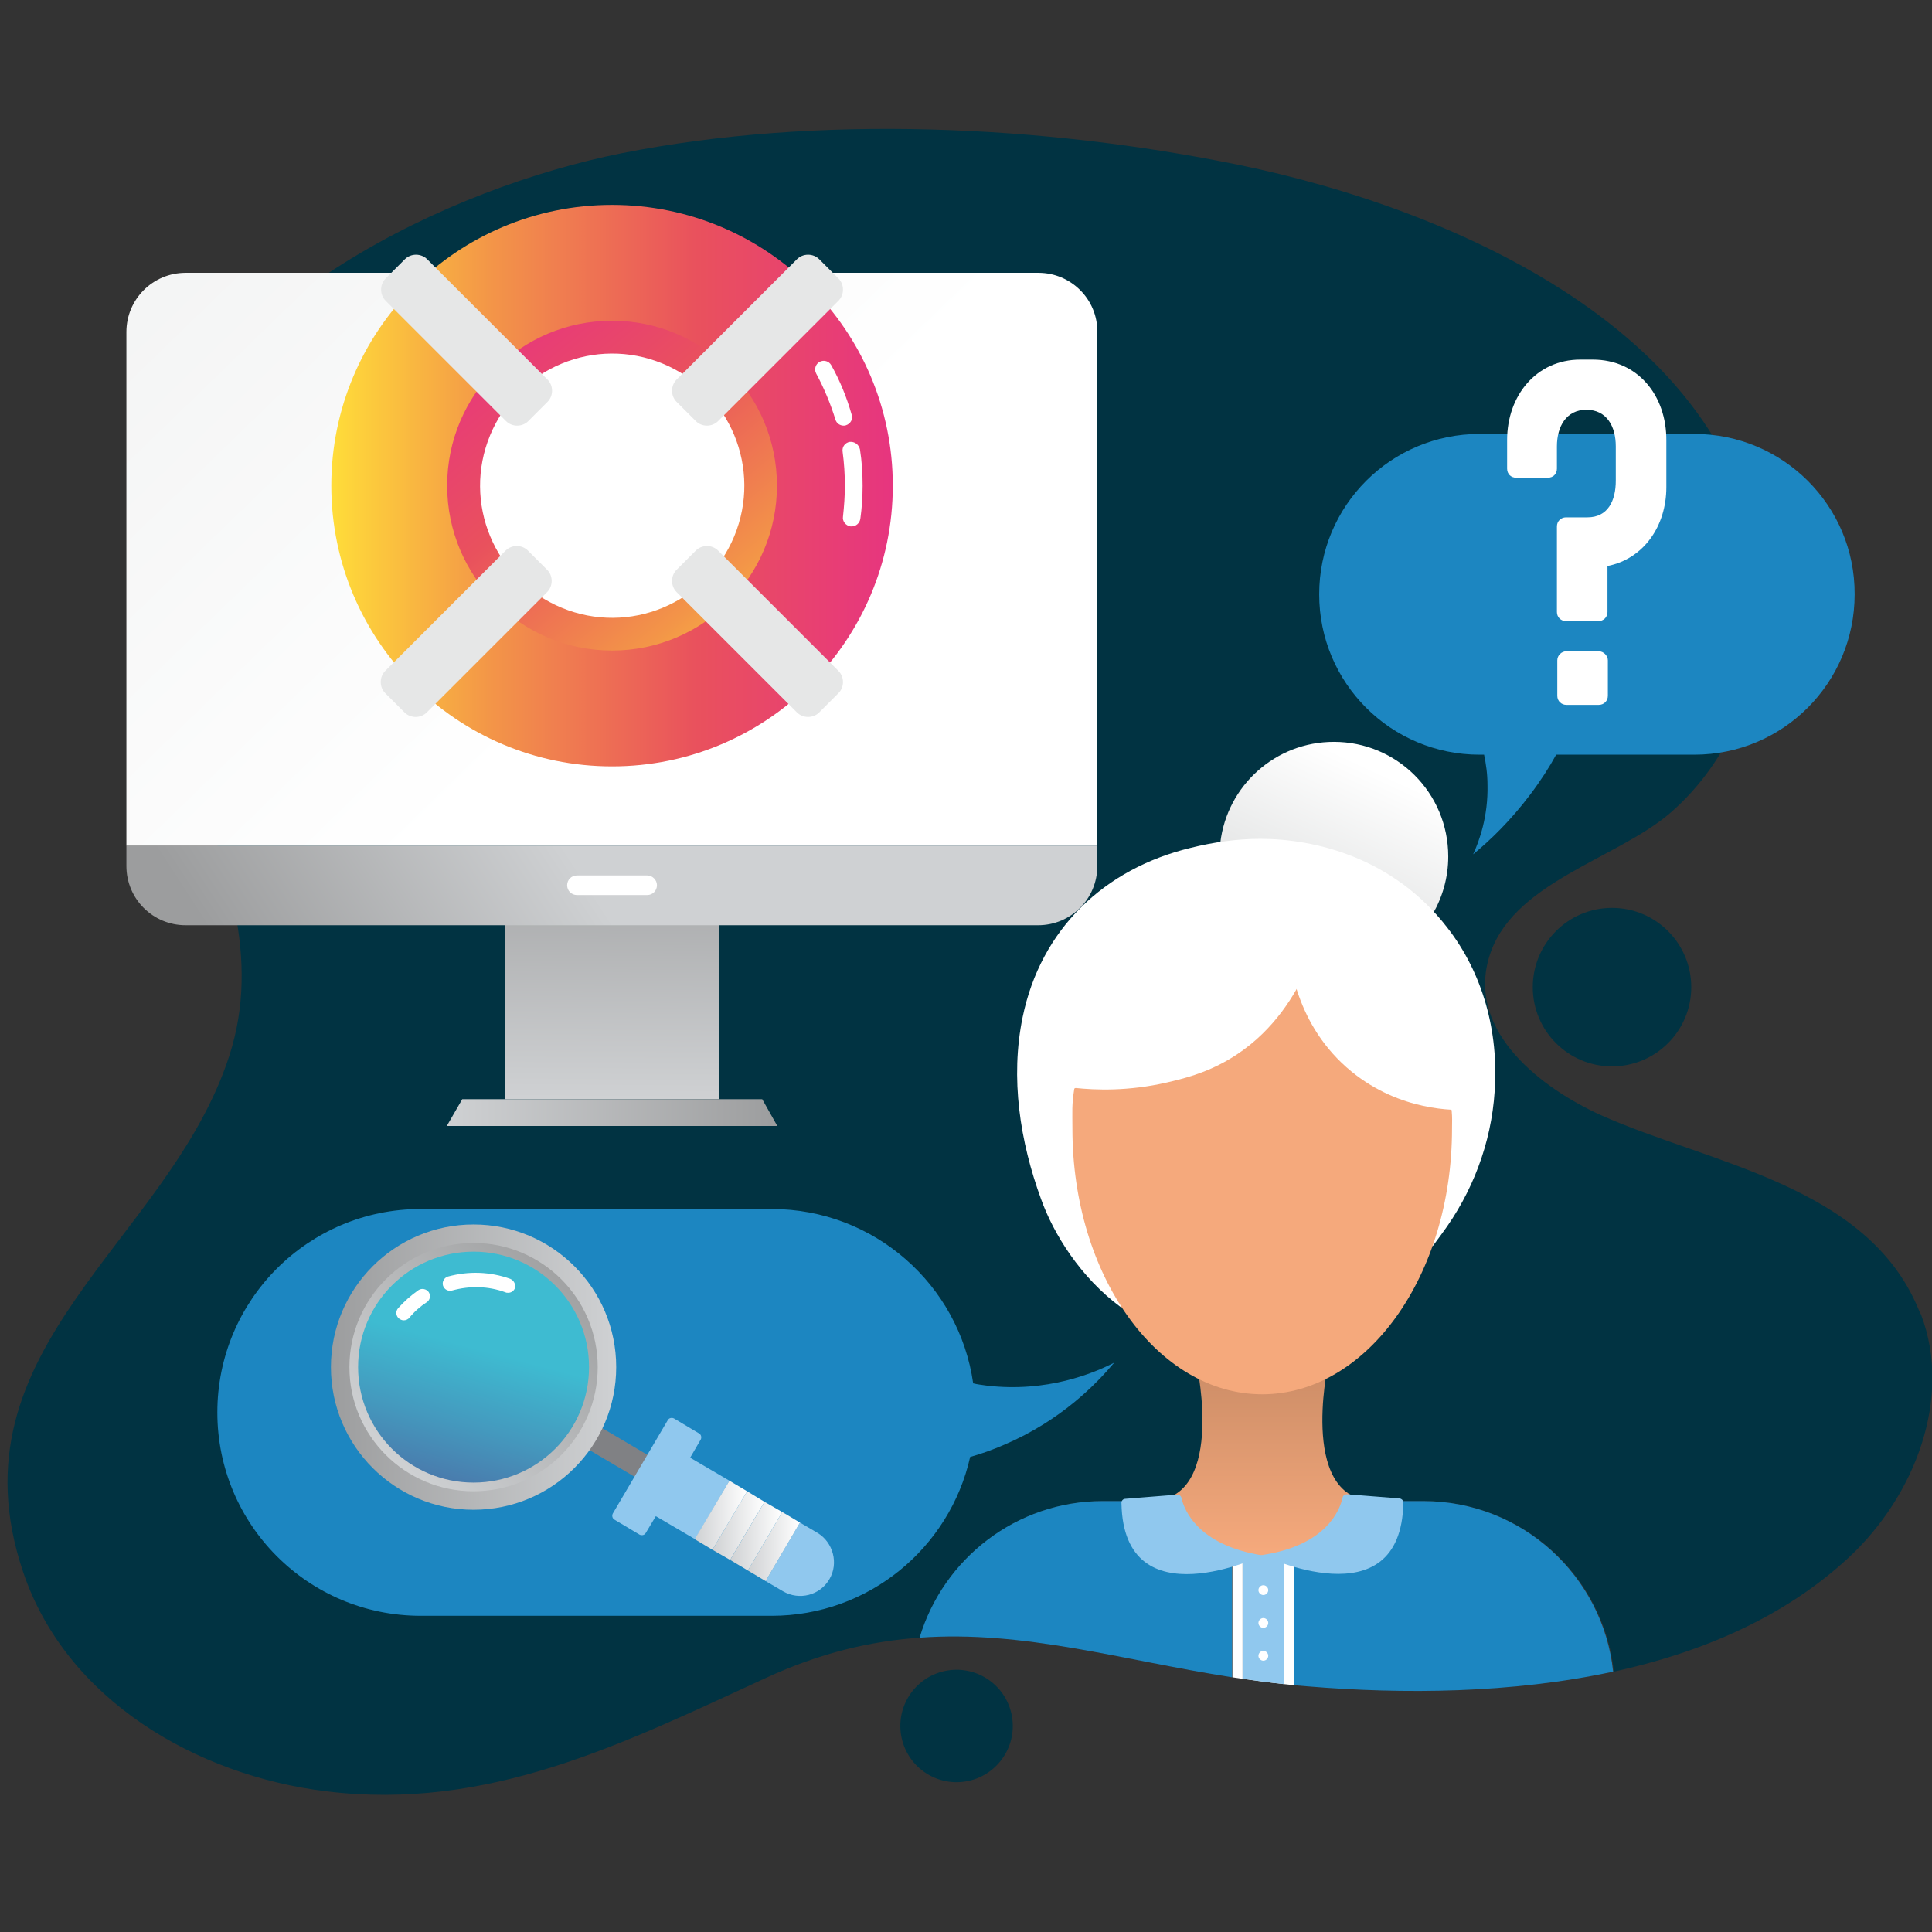
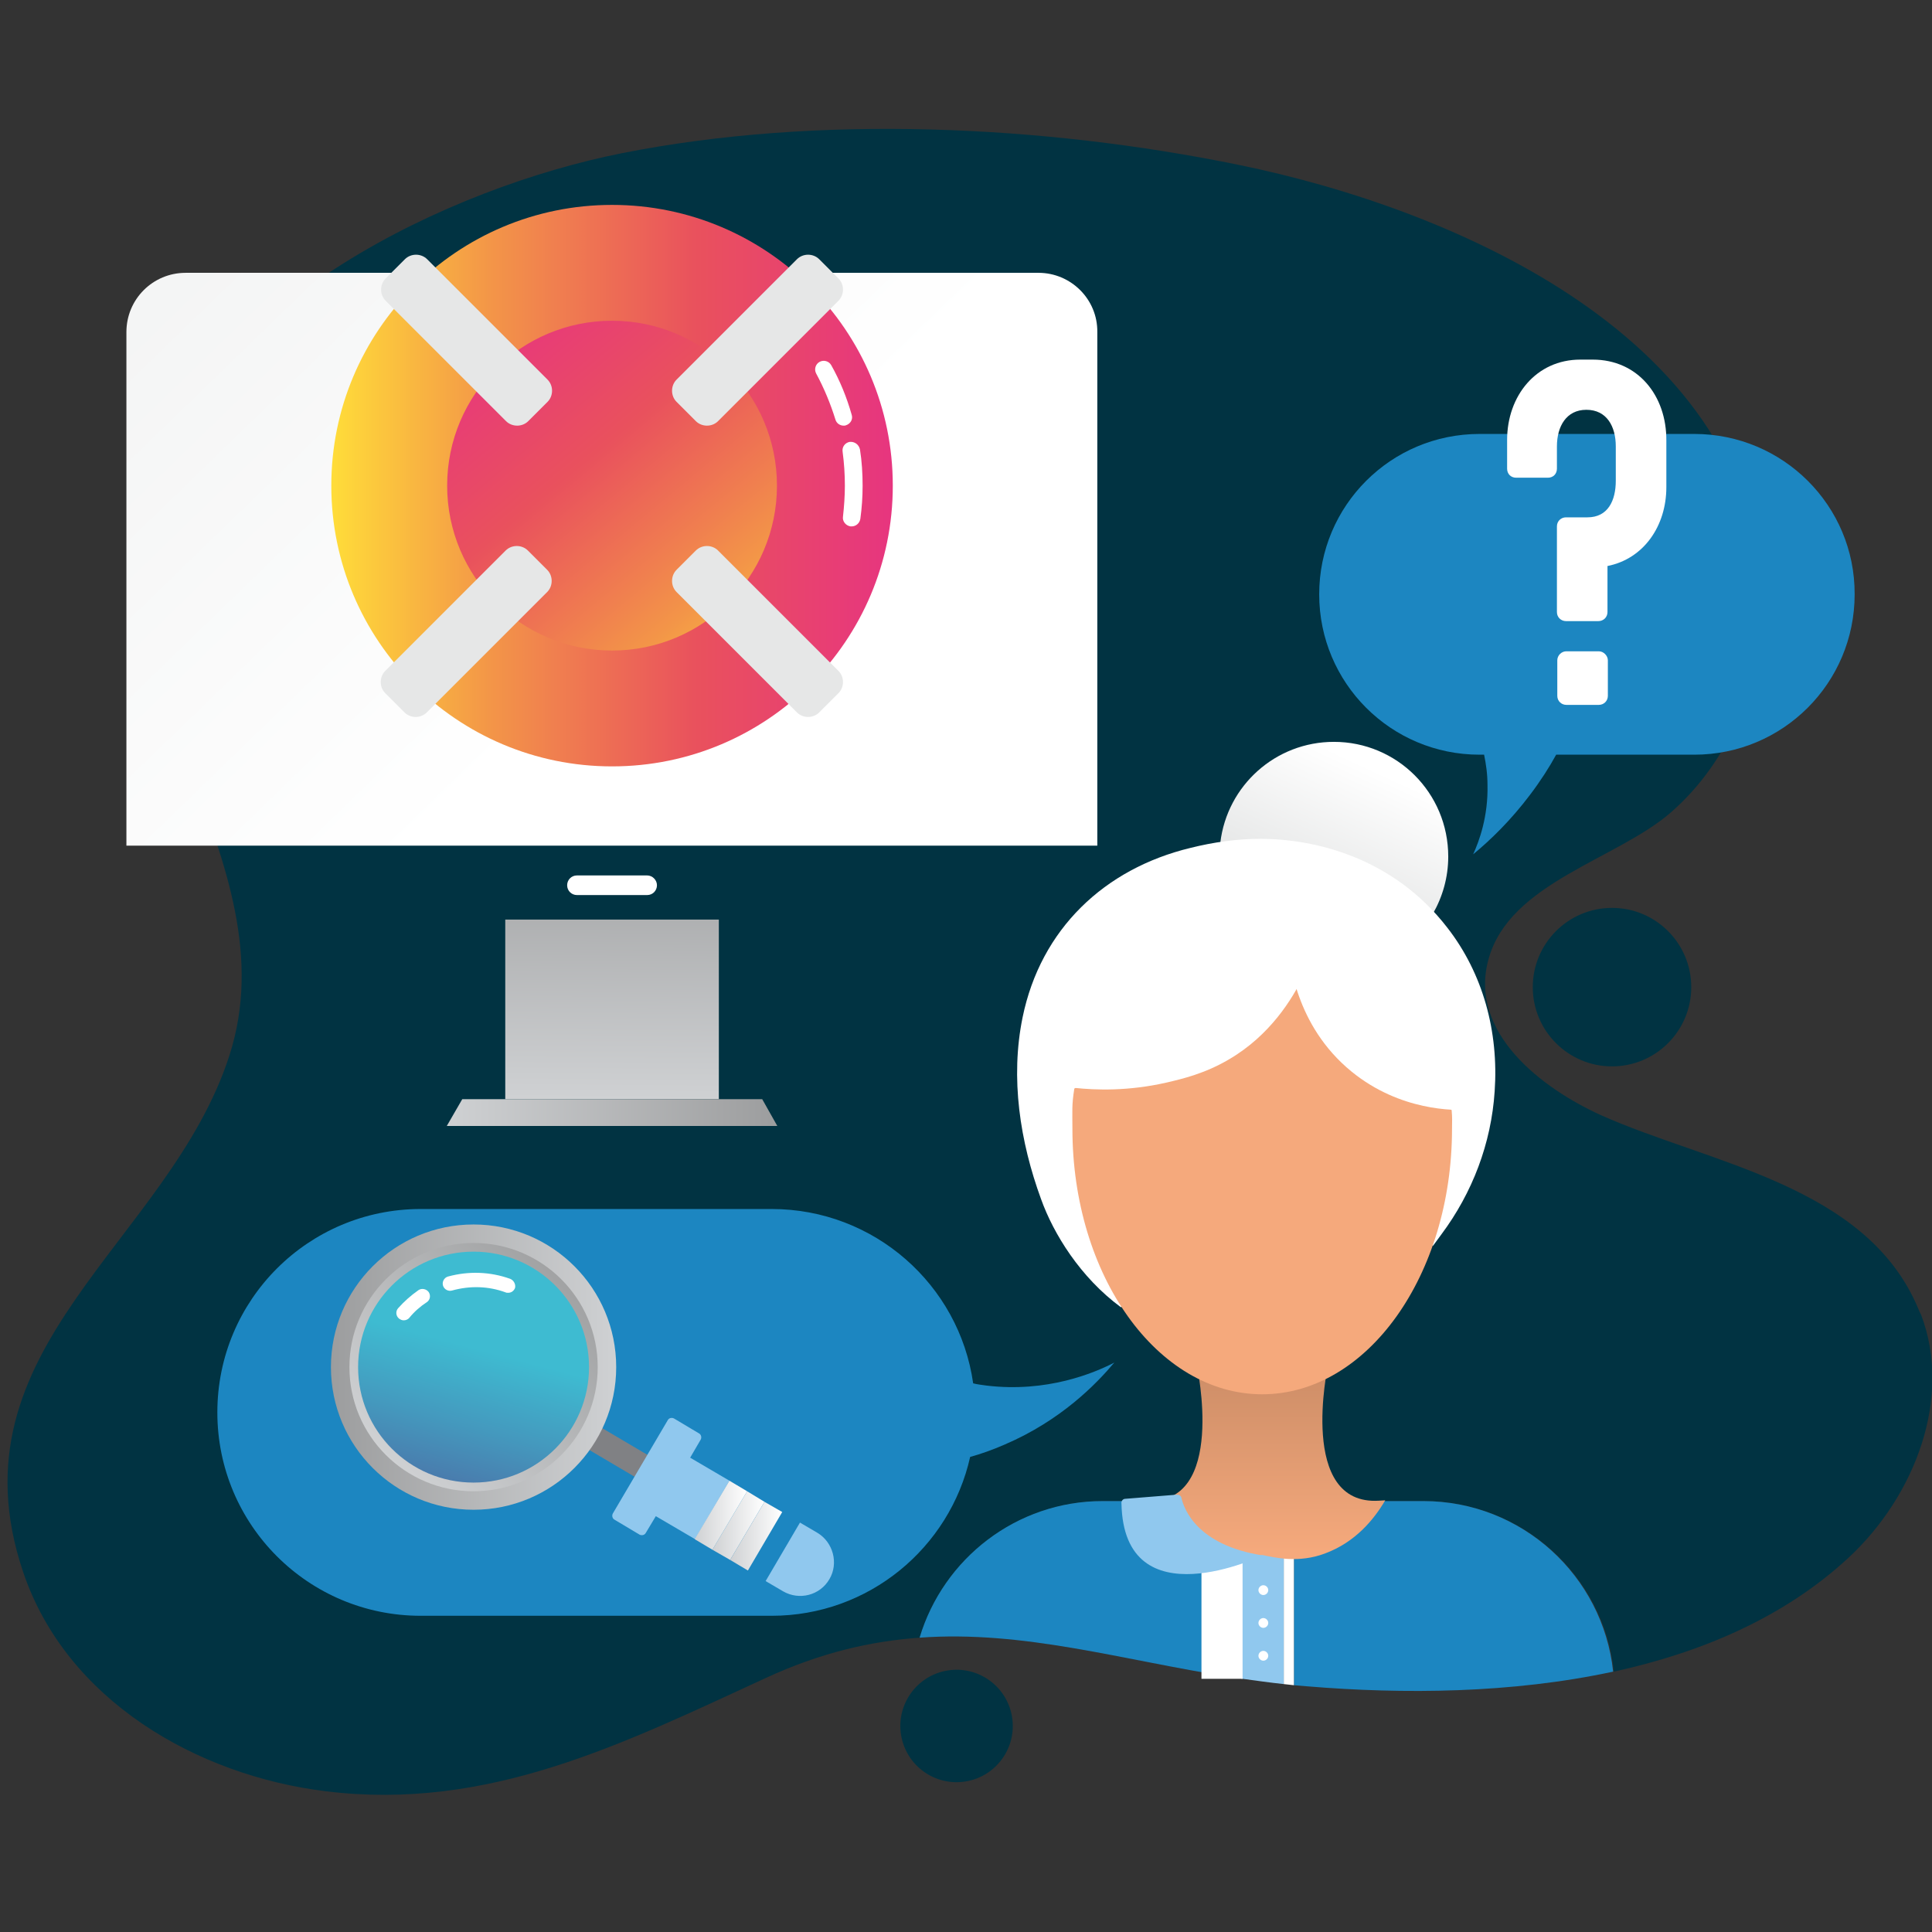
<svg xmlns="http://www.w3.org/2000/svg" version="1.1" id="Custom-plat" x="0px" y="0px" viewBox="0 0 512 512" style="enable-background:new 0 0 512 512;" xml:space="preserve">
  <rect x="0" y="0" width="512" height="512" fill="#333333" stroke="none" />
  <style type="text/css">
	.st0{fill:#013342;}
	.st1{fill:#1C86C1;}
	.st2{fill:#FFFFFF;}
	.st3{fill:#90C8EE;}
	.st4{fill:url(#SVGID_1_);}
	.st5{fill:url(#SVGID_2_);}
	.st6{fill:#F5A97C;}
	.st7{fill:url(#SVGID_3_);}
	.st8{fill:url(#SVGID_4_);}
	.st9{fill:url(#SVGID_5_);}
	.st10{fill:url(#SVGID_6_);}
	.st11{fill:url(#SVGID_7_);}
	.st12{fill:#E6E7E7;}
	.st13{fill:url(#SVGID_8_);}
	.st14{fill:#808184;}
	.st15{fill:url(#SVGID_9_);}
	.st16{fill:url(#SVGID_10_);}
	.st17{fill:url(#SVGID_11_);}
	.st18{fill:url(#SVGID_12_);}
	.st19{fill:url(#SVGID_13_);}
	.st20{fill:url(#SVGID_14_);}
	.st21{fill:url(#SVGID_15_);}
</style>
  <path class="st0" d="M508.4,346.9c-13.7-32.9-55.4-38.5-84.2-51.4c-15.4-7-35.2-21.8-29.7-41.4c5.6-20.2,33.9-26.3,48.3-38.8  c15.6-13.6,24.2-34.6,24-55.4C465.9,90.1,386,55.5,328.3,43.7c-51.8-10.6-111.6-13.4-163.5-3.1C119.1,49.7,55.3,80,39.9,128.8  c-16.4,51.6,37.6,99,20.9,150.9C44.8,329.3-13.9,357,6.1,416.5c11.4,34,46,54,80.2,58.2c43.1,5.3,78.6-12.5,116.6-30  c14.5-6.7,27.9-9.8,40.9-10.7c6.2-20.9,25.6-36.2,48.6-36.2h34.3h2.7h10.9h2.7h34.3c26.1,0,47.7,19.8,50.4,45.2  c23.3-5.1,45.2-14.4,62.3-30.3c17.4-16.2,27.5-42.2,19.1-64.3C508.8,347.9,508.6,347.4,508.4,346.9z" />
  <g>
    <g>
      <g>
        <g>
          <path class="st1" d="M243.7,434c27.7-2,53.4,5.9,82.8,10.5v-46.7h-34.3C269.4,397.8,250,413,243.7,434z" />
          <path class="st1" d="M377.2,397.8h-34.3v48.8c1.2,0.1,2.4,0.2,3.6,0.3c25.4,2.1,54.1,1.9,81-3.9      C424.8,417.6,403.3,397.8,377.2,397.8z" />
          <path class="st2" d="M340.2,446.3c0.9,0.1,1.8,0.2,2.7,0.3v-48.8h-2.7V446.3z" />
          <path class="st2" d="M326.6,444.5c0.9,0.1,1.8,0.3,2.7,0.4v-47.1h-2.7V444.5z" />
-           <path class="st2" d="M329.3,444.9c3.6,0.5,7.2,1,10.9,1.4v-48.5h-10.9V444.9z" />
+           <path class="st2" d="M329.3,444.9v-48.5h-10.9V444.9z" />
          <path class="st3" d="M329.3,444.9c3.6,0.5,7.2,1,10.9,1.4v-48.5h-10.9V444.9z" />
        </g>
        <path class="st2" d="M334.8,420.1c-0.7,0-1.3,0.6-1.3,1.3c0,0.7,0.6,1.3,1.3,1.3c0.7,0,1.3-0.6,1.3-1.3     C336.1,420.7,335.5,420.1,334.8,420.1z" />
        <path class="st2" d="M334.8,428.8c-0.7,0-1.3,0.6-1.3,1.3c0,0.7,0.6,1.3,1.3,1.3c0.7,0,1.3-0.6,1.3-1.3     C336.1,429.4,335.5,428.8,334.8,428.8z" />
        <path class="st2" d="M334.8,437.5c-0.7,0-1.3,0.6-1.3,1.3s0.6,1.3,1.3,1.3c0.7,0,1.3-0.6,1.3-1.3S335.5,437.5,334.8,437.5z" />
      </g>
      <g>
        <g>
          <linearGradient id="SVGID_1_" gradientUnits="userSpaceOnUse" x1="334.754" y1="339.911" x2="334.754" y2="411.177">
            <stop offset="0" style="stop-color:#BA805D" />
            <stop offset="1" style="stop-color:#F5A97C" />
          </linearGradient>
          <path class="st4" d="M351.9,362l-2.6-2.2l-32.1,2.2c0,0,8,37-13.4,35.7c-0.4,0-0.9-0.1-1.3-0.1c1.8,3.6,4.9,7.9,9.9,11.2      c10,6.6,20.4,3.7,22.2,3.3c3.3,0.7,9.6,2.2,16.5-0.4c8.1-3,13-9,16-14.1c-0.6,0-1.2,0.1-1.7,0.1C343.9,399,351.9,362,351.9,362z      " />
        </g>
      </g>
      <g>
        <g>
          <linearGradient id="SVGID_2_" gradientUnits="userSpaceOnUse" x1="349.024" y1="236.539" x2="364.149" y2="203.832">
            <stop offset="0" style="stop-color:#E6E7E7" />
            <stop offset="1" style="stop-color:#FFFFFF" />
          </linearGradient>
          <path class="st5" d="M353.5,196.6c-15.5,0-28.3,11.6-30.1,26.7l56.3,18.9c2.6-4.5,4.1-9.7,4.1-15.2      C383.8,210.1,370.2,196.6,353.5,196.6z" />
          <path class="st2" d="M334,222.3c-6.2,0-12.5,0.9-18.5,2.4c-22.8,5.5-39.7,21.5-44.5,44.9c-3.3,16.1-0.7,32.9,4.9,48.2      c3.3,9.2,10.4,20.7,21.1,28.6l82.8-16.3l2.2-3c8.2-11,13.2-24.1,14.1-37.9c1.1-15.8-3.1-31.2-12.5-43.3      C369.2,227.2,348.4,222.3,334,222.3z" />
          <path class="st6" d="M341.7,252.2l-57,36.3c-0.7,4.5-0.5,5.8-0.5,10.6c0,38.9,22.5,70.4,50.3,70.4s50.3-31.5,50.3-70.4      c0-2.4,0.1-2.5-0.1-4.9L341.7,252.2z" />
          <path class="st2" d="M358.2,284c12.9,10.5,27.3,10.3,30.9,10.1l-47.6-43C341.7,254.1,343.1,271.7,358.2,284z" />
          <path class="st2" d="M325.1,248.5l-40.3,39.8c5.6,0.6,14.2,0.9,24.3-1.4c4.3-1,10.2-2.4,16.5-6.1c11-6.4,16.9-16.1,19.8-22.1      c3.4-2.8,4.8-5,4.4-6.7C348.8,248.7,340.6,247.5,325.1,248.5z" />
        </g>
      </g>
      <g>
-         <path class="st3" d="M370.9,397.1l-13.9-1.1c-0.6,0-1.1,0.3-1.2,0.9c-0.7,3.1-4.1,12.6-21.3,15.2c0,0,36.8,17.8,37.4-13.8     C372,397.7,371.5,397.2,370.9,397.1z" />
        <path class="st3" d="M313.1,397c-0.1-0.6-0.6-0.9-1.2-0.9l-13.7,1.1c-0.6,0-1.1,0.6-1,1.2c0.6,31.5,37.4,13.8,37.4,13.8     C317.3,409.5,313.8,400,313.1,397z" />
      </g>
    </g>
  </g>
  <g>
    <circle class="st0" cx="427.2" cy="261.6" r="21" />
    <ellipse transform="matrix(0.987 -0.16 0.16 0.987 -69.988 46.523)" class="st0" cx="253.6" cy="457.4" rx="14.9" ry="14.9" />
  </g>
  <g>
    <g>
      <g>
        <g>
          <g>
            <g>
              <linearGradient id="SVGID_3_" gradientUnits="userSpaceOnUse" x1="161.996" y1="291.13" x2="162.588" y2="215.363">
                <stop offset="0" style="stop-color:#CFD1D3" />
                <stop offset="1" style="stop-color:#9C9D9E" />
              </linearGradient>
              <path class="st7" d="M133.9,291.3h56.6c0,0,0-31.9,0-47.6h-56.6C133.9,259.5,133.9,291.3,133.9,291.3z" />
            </g>
          </g>
          <g>
            <linearGradient id="SVGID_4_" gradientUnits="userSpaceOnUse" x1="79.666" y1="284.553" x2="156.397" y2="234.845">
              <stop offset="0" style="stop-color:#9C9D9E" />
              <stop offset="1" style="stop-color:#CFD1D3" />
            </linearGradient>
-             <path class="st8" d="M33.5,229.5c0,8.7,7,15.7,15.7,15.7h225.9c8.7,0,15.7-7,15.7-15.7v-5.4H33.5V229.5z" />
          </g>
        </g>
        <linearGradient id="SVGID_5_" gradientUnits="userSpaceOnUse" x1="27.192" y1="13.593" x2="173.982" y2="165.054">
          <stop offset="0" style="stop-color:#F0F1F1" />
          <stop offset="1" style="stop-color:#FFFFFF" />
        </linearGradient>
        <path class="st9" d="M275.2,72.3H234H49.2c-8.7,0-15.7,7-15.7,15.7v136.1H234h56.8V88C290.9,79.3,283.8,72.3,275.2,72.3z" />
        <g>
          <g>
            <linearGradient id="SVGID_6_" gradientUnits="userSpaceOnUse" x1="87.792" y1="128.717" x2="236.571" y2="128.717">
              <stop offset="0" style="stop-color:#FFDD39" />
              <stop offset="9.859567e-02" style="stop-color:#FBC33E" />
              <stop offset="0.286" style="stop-color:#F39548" />
              <stop offset="0.399" style="stop-color:#F07F4F" />
              <stop offset="0.652" style="stop-color:#E9515D" />
              <stop offset="1" style="stop-color:#E7357F" />
            </linearGradient>
            <circle class="st10" cx="162.2" cy="128.7" r="74.4" />
            <linearGradient id="SVGID_7_" gradientUnits="userSpaceOnUse" x1="210.574" y1="186.962" x2="127.008" y2="86.383">
              <stop offset="0" style="stop-color:#FFDD39" />
              <stop offset="9.859567e-02" style="stop-color:#FBC33E" />
              <stop offset="0.286" style="stop-color:#F39548" />
              <stop offset="0.399" style="stop-color:#F07F4F" />
              <stop offset="0.652" style="stop-color:#E9515D" />
              <stop offset="1" style="stop-color:#E7357F" />
            </linearGradient>
            <circle class="st11" cx="162.2" cy="128.7" r="43.7" />
-             <ellipse transform="matrix(0.383 -0.924 0.924 0.383 -18.801 229.295)" class="st2" cx="162.2" cy="128.7" rx="35" ry="35" />
          </g>
          <g>
            <g>
              <path class="st2" d="M225.2,117.1c-1.2,0.2-2.1,1.3-1.9,2.6c0.4,3,0.6,6,0.6,9c0,2.7-0.2,5.5-0.5,8.2c-0.2,1.2,0.7,2.4,2,2.6        c0.1,0,0.2,0,0.3,0c1.1,0,2.1-0.8,2.3-2c0.4-2.9,0.6-5.8,0.6-8.8c0-3.2-0.2-6.5-0.7-9.6C227.6,117.8,226.5,117,225.2,117.1z" />
            </g>
            <g>
              <path class="st2" d="M220.3,96.8c-0.6-1.1-2-1.5-3.1-0.9c-1.1,0.6-1.5,2-0.9,3.1c2.1,3.9,3.8,8,5.1,12.2        c0.3,1,1.2,1.6,2.2,1.6c0.2,0,0.4,0,0.6-0.1c1.2-0.4,1.9-1.6,1.5-2.8C224.4,105.3,222.6,100.9,220.3,96.8z" />
            </g>
            <g>
              <g>
                <path class="st12" d="M190.3,145.9c-1.6-1.6-4.3-1.6-5.9,0l-5.1,5.1c-1.6,1.6-1.6,4.3,0,5.9l31.9,31.9c1.6,1.6,4.3,1.6,5.9,0         l5.1-5.1c1.6-1.6,1.6-4.3,0-5.9L190.3,145.9z" />
              </g>
              <g>
                <path class="st12" d="M113.2,68.7c-1.6-1.6-4.3-1.6-5.9,0l-5.1,5.1c-1.6,1.6-1.6,4.3,0,5.9l31.9,31.9c1.6,1.6,4.3,1.6,5.9,0         l5.1-5.1c1.6-1.6,1.6-4.3,0-5.9L113.2,68.7z" />
              </g>
            </g>
            <g>
              <g>
                <path class="st12" d="M139.9,145.9c-1.6-1.6-4.3-1.6-5.9,0l-31.9,31.9c-1.6,1.6-1.6,4.3,0,5.9l5.1,5.1c1.6,1.6,4.3,1.6,5.9,0         l31.9-31.9c1.6-1.6,1.6-4.3,0-5.9L139.9,145.9z" />
              </g>
              <g>
                <path class="st12" d="M217.1,68.7c-1.6-1.6-4.3-1.6-5.9,0l-31.9,31.9c-1.6,1.6-1.6,4.3,0,5.9l5.1,5.1c1.6,1.6,4.3,1.6,5.9,0         l31.9-31.9c1.6-1.6,1.6-4.3,0-5.9L217.1,68.7z" />
              </g>
            </g>
          </g>
        </g>
      </g>
      <g>
        <path class="st2" d="M171.5,232h-18.6c-1.5,0-2.6,1.2-2.6,2.6c0,1.5,1.2,2.6,2.6,2.6h18.6c1.5,0,2.6-1.2,2.6-2.6     C174.1,233.2,172.9,232,171.5,232z" />
      </g>
    </g>
    <linearGradient id="SVGID_8_" gradientUnits="userSpaceOnUse" x1="118.414" y1="294.853" x2="206.037" y2="294.853">
      <stop offset="0" style="stop-color:#CFD1D3" />
      <stop offset="1" style="stop-color:#9C9D9E" />
    </linearGradient>
    <polygon class="st13" points="122.5,291.3 118.4,298.4 206,298.4 202,291.3  " />
  </g>
  <g>
    <path class="st1" d="M449,115h-56.9c-23.5,0-42.5,19-42.5,42.5v0c0,23.5,19,42.5,42.5,42.5h1.2c0.5,2.4,0.9,5.1,0.9,8   c0.2,8.4-2.2,14.9-3.8,18.4c4.5-3.7,9.9-8.9,15.1-15.8c2.8-3.7,5.1-7.3,6.9-10.6H449c23.5,0,42.5-19,42.5-42.5v0   C491.6,134,472.5,115,449,115z" />
    <g>
      <g>
        <g>
          <path class="st2" d="M423.7,172.6l-8.6,0c-1.3,0-2.4,1.1-2.4,2.4l0,9.4c0,1.4,1.1,2.4,2.4,2.4l8.6,0c1.3,0,2.4-1,2.4-2.4l0-9.4      C426.1,173.8,425,172.6,423.7,172.6z" />
          <path class="st2" d="M422.1,95.3l-3.3,0c-11.7,0-19.4,9.6-19.4,21.3c0,0,0,0.6,0,1.8l0,0.6l0,5.2c0,1.4,1,2.4,2.4,2.4l8.4,0      c1.4,0,2.4-1,2.4-2.4l0-5.2c0-0.3,0-0.5,0-0.6l0-0.1c0-5.3,2.5-9.7,7.8-9.7c5.4,0,7.8,4.4,7.8,9.7l0,9.1c0,5.3-2.1,9.7-7.5,9.7      l-5.7,0c-1.3,0-2.4,1-2.4,2.4l0,22.7c0,1.4,1.1,2.4,2.4,2.4l8.6,0c1.3,0,2.4-1,2.4-2.4l0-12.2c9.6-1.9,15.6-10.6,15.6-20.9      l0-12.3C441.7,104.8,434,95.3,422.1,95.3z" />
        </g>
      </g>
    </g>
  </g>
  <g>
    <path class="st1" d="M261.5,367.2c-1.3-0.2-2.5-0.3-3.6-0.6c-3.7-26.1-26.2-46.2-53.4-46.2h-93c-29.8,0-53.9,24.1-53.9,53.9v0   c0,29.8,24.1,53.9,53.9,53.9h93c25.7,0,47.2-18,52.6-42.1c2.9-0.8,6-1.9,9.2-3.3c14.9-6.4,24.2-16,29-21.7   C289.9,363.9,277.4,369.1,261.5,367.2z" />
    <g>
      <g>
        <path class="st14" d="M174.2,394.4c-0.6,0-1.2-0.1-1.7-0.5l-20.5-12.1c-1.6-0.9-2.1-3-1.2-4.6c0.9-1.6,3-2.1,4.6-1.2l20.5,12.1     c1.6,0.9,2.1,3,1.2,4.6C176.5,393.8,175.4,394.4,174.2,394.4z" />
      </g>
      <linearGradient id="SVGID_9_" gradientUnits="userSpaceOnUse" x1="87.659" y1="362.267" x2="163.304" y2="362.267">
        <stop offset="0" style="stop-color:#9C9D9E" />
        <stop offset="1" style="stop-color:#CFD1D3" />
      </linearGradient>
      <circle class="st15" cx="125.5" cy="362.3" r="37.8" />
      <linearGradient id="SVGID_10_" gradientUnits="userSpaceOnUse" x1="154.183" y1="333.565" x2="102.138" y2="385.611">
        <stop offset="0" style="stop-color:#9C9D9E" />
        <stop offset="1" style="stop-color:#CFD1D3" />
      </linearGradient>
      <circle class="st16" cx="125.5" cy="362.3" r="32.9" />
      <linearGradient id="SVGID_11_" gradientUnits="userSpaceOnUse" x1="107.282" y1="431.13" x2="126.745" y2="357.485">
        <stop offset="0" style="stop-color:#582D80" />
        <stop offset="0.141" style="stop-color:#54438C" />
        <stop offset="0.732" style="stop-color:#4499BE" />
        <stop offset="1" style="stop-color:#3EBBD1" />
      </linearGradient>
      <circle class="st17" cx="125.5" cy="362.3" r="30.6" />
      <g>
        <path class="st2" d="M135.2,338.9c-5.3-1.9-11-2.1-16.5-0.6c-1,0.3-1.6,1.4-1.3,2.4c0.3,1,1.4,1.6,2.4,1.3     c4.7-1.3,9.6-1.2,14.2,0.5c0.2,0.1,0.4,0.1,0.7,0.1c0.8,0,1.5-0.5,1.8-1.3C136.7,340.4,136.2,339.3,135.2,338.9z" />
      </g>
      <g>
        <path class="st2" d="M110.9,341.9c-2,1.4-3.8,3-5.4,4.8c-0.7,0.8-0.6,2,0.2,2.7c0.4,0.3,0.8,0.5,1.3,0.5c0.5,0,1.1-0.2,1.5-0.7     c1.3-1.6,2.9-3,4.6-4.1c0.9-0.6,1.1-1.8,0.5-2.7C113,341.6,111.8,341.3,110.9,341.9z" />
      </g>
      <g>
        <path class="st3" d="M185.7,381.5c0.3-0.6,0.1-1.3-0.4-1.6l-6.7-4c-0.6-0.3-1.3-0.1-1.6,0.4l-14.6,24.8c-0.3,0.6-0.1,1.3,0.4,1.6     l6.7,4c0.6,0.3,1.3,0.1,1.6-0.4l2.7-4.5l10.4,6.1l9.1-15.5l-10.4-6.1L185.7,381.5z" />
        <path class="st3" d="M216.6,406.2l-4.6-2.7l-9.1,15.5l4.6,2.7c4.3,2.5,9.8,1.1,12.3-3.2C222.3,414.3,220.8,408.7,216.6,406.2z" />
      </g>
      <g>
        <linearGradient id="SVGID_12_" gradientUnits="userSpaceOnUse" x1="188.828" y1="404.322" x2="202.633" y2="404.322">
          <stop offset="0" style="stop-color:#CFD1D3" />
          <stop offset="1" style="stop-color:#FFFFFF" />
        </linearGradient>
        <polygon class="st18" points="188.8,410.7 193.5,413.4 202.6,398 198,395.2    " />
        <linearGradient id="SVGID_13_" gradientUnits="userSpaceOnUse" x1="184.147" y1="401.559" x2="197.952" y2="401.559">
          <stop offset="0" style="stop-color:#CFD1D3" />
          <stop offset="1" style="stop-color:#FFFFFF" />
        </linearGradient>
        <polygon class="st19" points="184.1,407.9 188.8,410.7 198,395.2 193.3,392.4    " />
        <linearGradient id="SVGID_14_" gradientUnits="userSpaceOnUse" x1="198.191" y1="409.848" x2="211.996" y2="409.848">
          <stop offset="0" style="stop-color:#CFD1D3" />
          <stop offset="1" style="stop-color:#FFFFFF" />
        </linearGradient>
-         <polygon class="st20" points="198.2,416.2 202.9,419 212,403.5 207.3,400.7    " />
        <linearGradient id="SVGID_15_" gradientUnits="userSpaceOnUse" x1="193.509" y1="407.085" x2="207.315" y2="407.085">
          <stop offset="0" style="stop-color:#CFD1D3" />
          <stop offset="1" style="stop-color:#FFFFFF" />
        </linearGradient>
        <polygon class="st21" points="193.5,413.4 198.2,416.2 207.3,400.7 202.6,398    " />
      </g>
    </g>
  </g>
</svg>